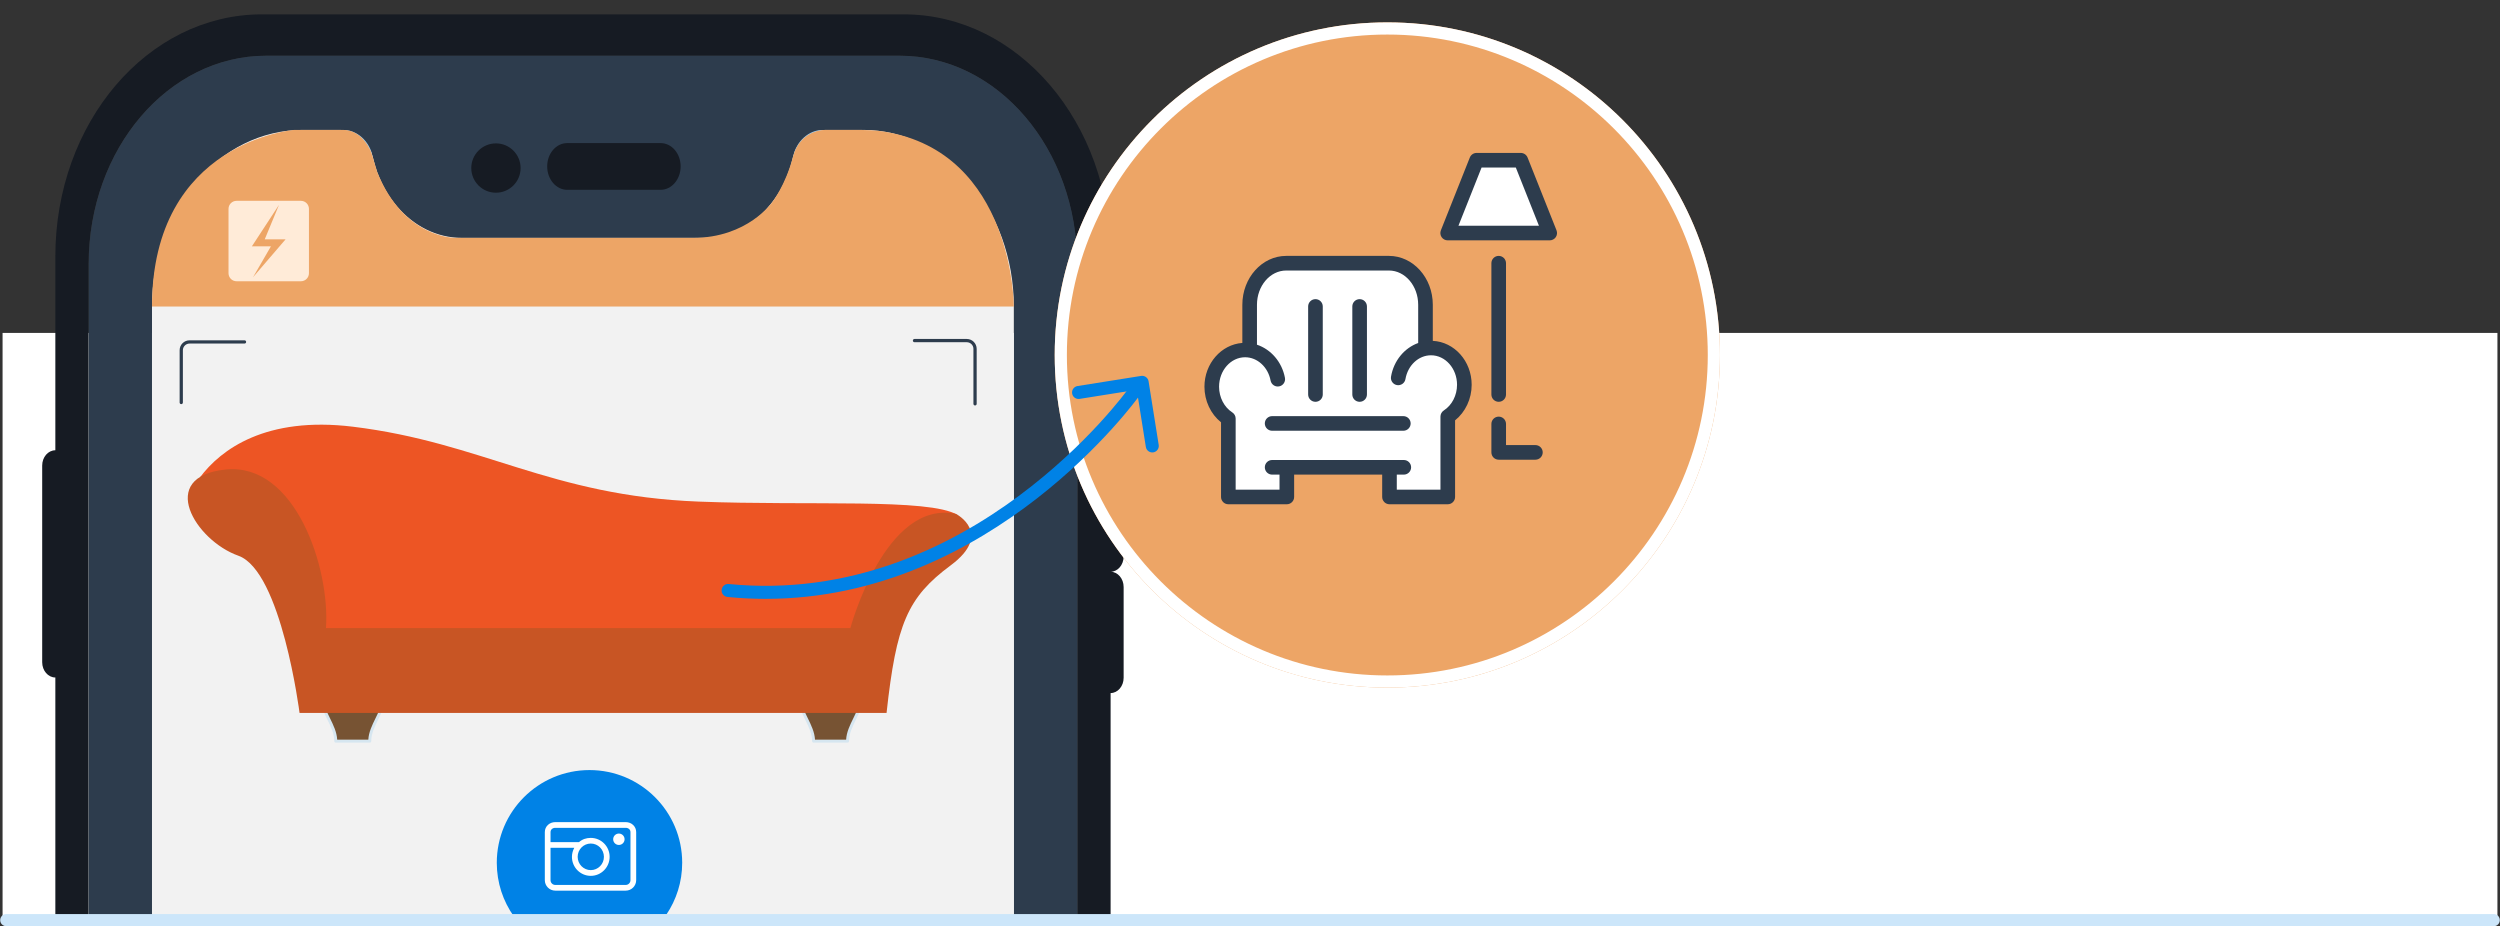
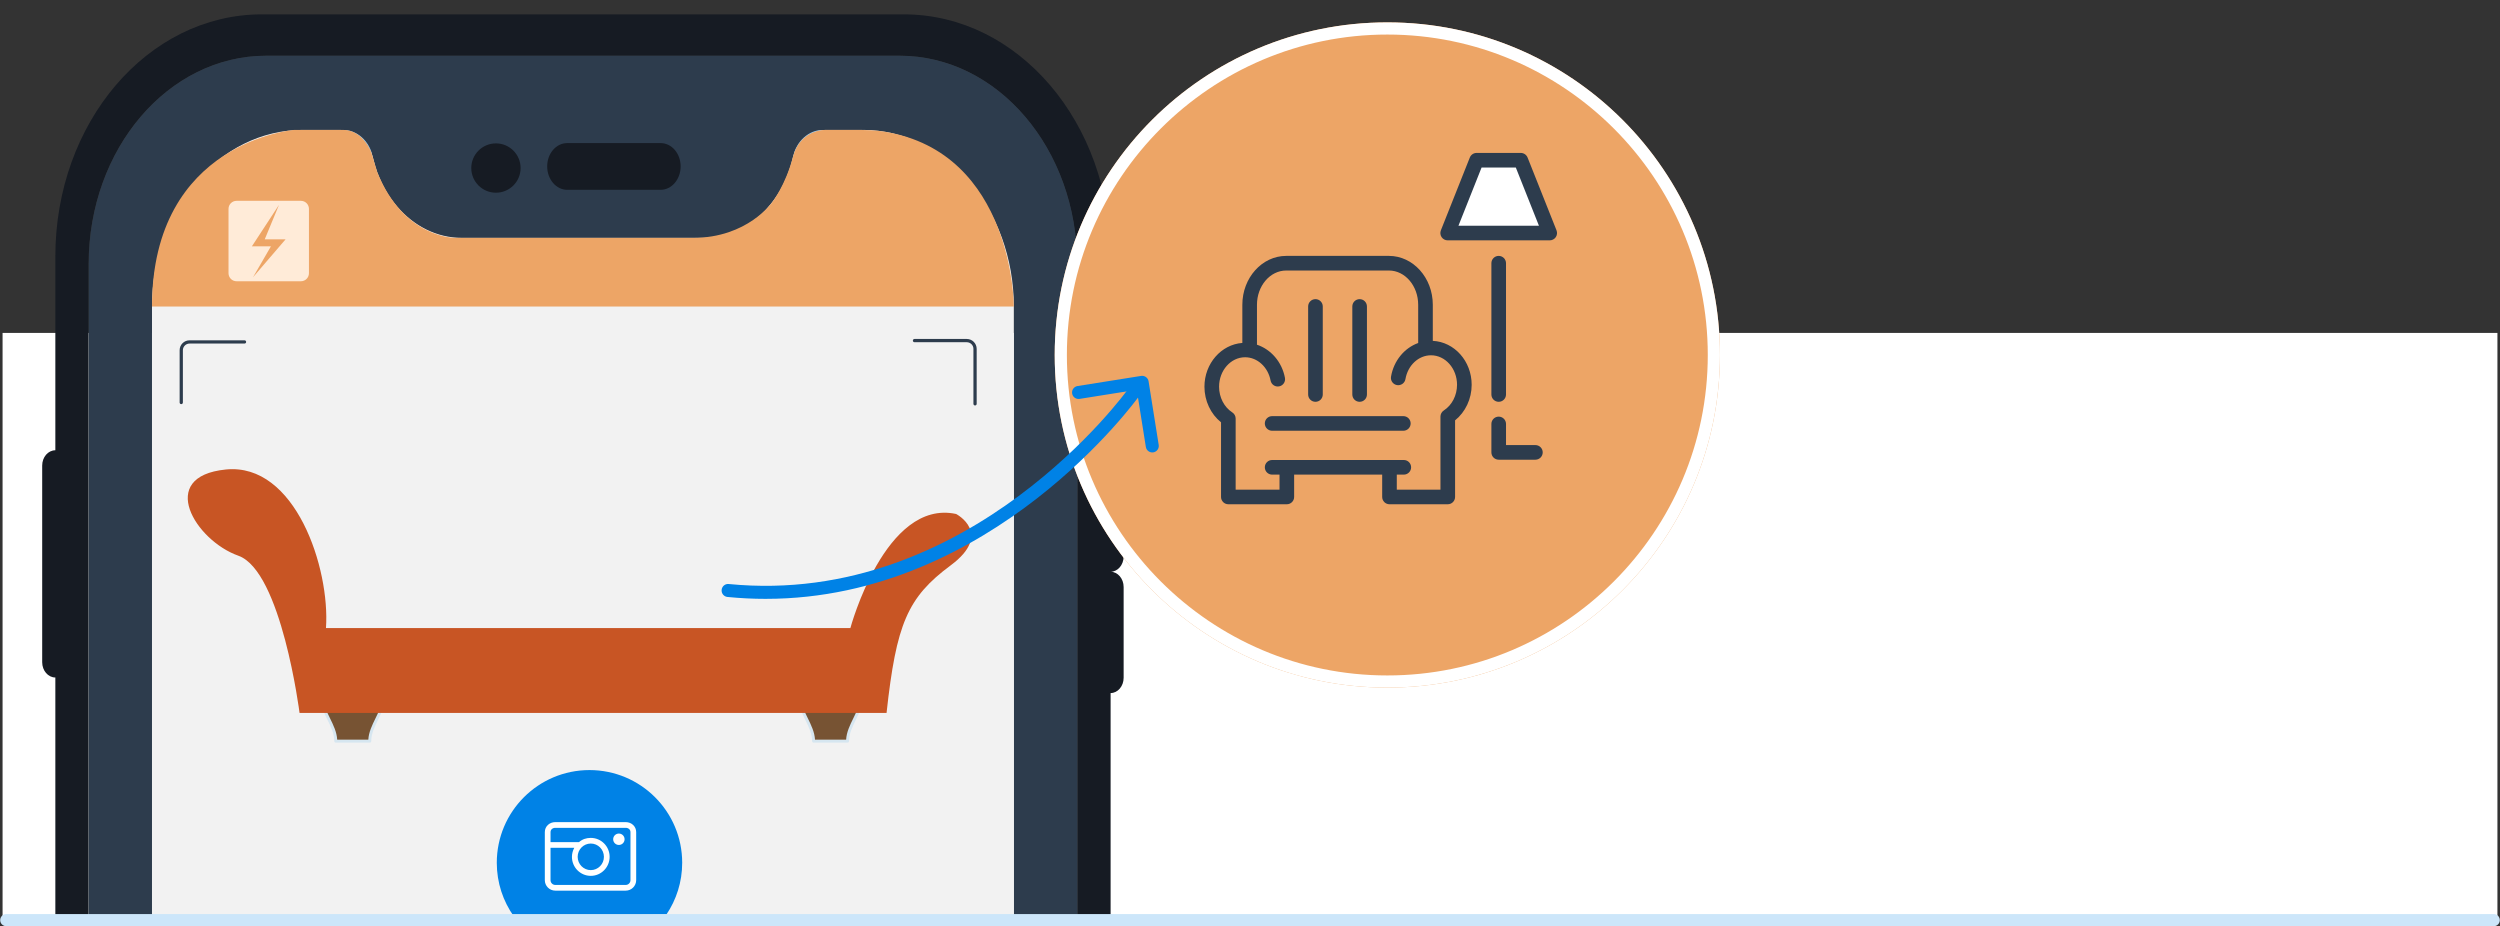
<svg xmlns="http://www.w3.org/2000/svg" id="Layer_1" viewBox="0 0 410.846 152.212">
  <rect x="0" y="0" width="410.846" height="152.212" fill="#333333" stroke="none" />
  <rect x=".423" y="54.712" width="410" height="97" style="fill:#fff;" />
  <g>
    <g>
      <rect x="6" y="2.534" width="277.972" height="149.677" style="fill:none;" />
      <g>
        <g>
          <g>
            <path d="M130.794,21.348c0,1.828-.249,3.607-.686,5.265,.062-.171,.104-.366,.146-.536,.665-2.852,3.014-4.729,5.53-4.729h-4.989Z" style="fill:#4897d2;" />
-             <path d="M60.797,21.348h-4.989c2.515,0,4.865,1.877,5.53,4.729,.041,.195,.083,.366,.145,.536-.457-1.657-.686-3.437-.686-5.265Z" style="fill:#4897d2;" />
            <path d="M182.516,151.837v-37.939c1.164,0,2.141-1.121,2.141-2.51v-14.917c0-1.389-.977-2.51-2.141-2.51,1.164,0,2.141-1.121,2.141-2.511v-14.942c0-1.389-.977-2.51-2.141-2.51v-31.857c0-21.986-15.197-39.779-33.948-39.779H43.023C24.271,2.36,9.095,20.153,9.095,42.139v31.857c-1.185,0-2.162,1.121-2.162,2.51v32.321c0,1.389,.977,2.511,2.162,2.511v40.499m5.467,0V43.382c0-18.915,13.076-34.222,29.188-34.222h104.09c16.111,0,29.167,15.307,29.167,34.222v108.455" style="fill:#161b23;" />
            <path d="M130.794,21.348c0,1.828-.249,3.607-.686,5.265,.062-.171,.104-.366,.146-.536,.665-2.852,3.014-4.729,5.53-4.729h-4.989Z" style="fill:#9bccee;" />
            <path d="M60.797,21.348h-4.989c2.515,0,4.865,1.877,5.53,4.729,.041,.195,.083,.366,.145,.536-.457-1.657-.686-3.437-.686-5.265Z" style="fill:#9bccee;" />
            <path d="M177.028,151.837V43.382c0-18.915-13.076-34.222-29.188-34.222H43.75c-16.111,0-29.167,15.307-29.167,34.222v108.455m10.394,0V50.482c0-16.09,11.132-29.134,24.856-29.134h6.547c2.28,0,4.307,1.774,4.879,4.362,.067,.305,.142,.606,.224,.903,.146,.561,.312,1.097,.499,1.633v.024c.208,.536,.416,1.048,.644,1.536,.229,.512,.478,.999,.748,1.462s.561,.926,.873,1.365c.312,.439,.644,.878,.977,1.268,2.744,3.217,6.528,5.192,10.706,5.192h39.728c.603,0,1.185-.049,1.746-.146,.416-.024,.832-.097,1.227-.195,.083-.024,.146-.049,.229-.073,.416-.098,.811-.219,1.206-.366,.041,0,.083-.024,.125-.049,.353-.122,.707-.268,1.06-.439,.936-.414,1.829-.975,2.661-1.609,.166-.122,.333-.244,.499-.39,.291-.219,.561-.488,.832-.731l.104-.122c.291-.268,.561-.536,.811-.853,.769-.853,1.455-1.828,2.058-2.852,.27-.463,.52-.95,.748-1.462,.27-.585,.499-1.17,.707-1.779,.166-.463,.312-.926,.436-1.414,.071-.271,.138-.546,.199-.823,.579-2.626,2.621-4.442,4.934-4.442h6.524c13.667,0,24.848,13.11,24.848,29.134v101.355" style="fill:#2d3c4d;" />
            <path d="M166.613,151.837V50.378c0-15.965-11.143-29.03-24.76-29.03h-6.07c-2.515,0-4.865,1.877-5.53,4.729-.041,.17-.083,.366-.146,.536-.125,.488-.249,.951-.436,1.414-.208,.609-.437,1.194-.707,1.779-.229,.512-.478,.999-.748,1.462-.603,1.024-1.289,1.999-2.058,2.852-.249,.317-.52,.609-.811,.853l-.104,.122c-.27,.244-.541,.512-.832,.731-.166,.146-.333,.268-.499,.39-.832,.634-1.726,1.194-2.661,1.609-.353,.195-.707,.341-1.06,.439-.042,.024-.083,.049-.125,.049-.395,.171-.79,.292-1.206,.366-.083,.024-.146,.049-.229,.073-.395,.098-.811,.171-1.227,.195-.561,.097-1.143,.146-1.746,.146h-39.728c-4.179,0-7.962-1.974-10.706-5.192-.333-.39-.665-.829-.977-1.268-.312-.439-.603-.877-.873-1.365-.27-.463-.52-.95-.748-1.462-.229-.488-.437-.999-.644-1.536v-.024c-.187-.512-.353-1.072-.499-1.633-.062-.171-.104-.341-.145-.536-.665-2.852-3.014-4.729-5.53-4.729h-6.07c-13.679,0-24.76,12.991-24.76,29.03v101.459" style="fill:#f2f2f2;" />
            <path d="M111.856,27.344c0,2.121-1.476,3.851-3.285,3.851h-15.363c-1.809,0-3.285-1.731-3.285-3.851s1.476-3.827,3.285-3.827h15.363c1.809,0,3.285,1.706,3.285,3.827Z" style="fill:#161b23;" />
          </g>
          <circle cx="81.502" cy="27.616" r="4.053" style="fill:#161b23;" />
        </g>
        <path d="M24.978,50.378H166.613s.003-25.329-21.306-28.746c-1.548-.248-3.211-.284-4.992-.284h-4.531s-4.253-.21-5.476,4.442-3.385,7.411-3.385,7.411c0,0-4.03,5.892-13.07,5.892h-38.964s-8.468,.199-12.905-10.847l-.946-3.127s-1.328-3.787-4.656-3.77c-3.327,.016-8.003-.001-8.003-.001,0,0-23.4,1.794-23.4,29.031Z" style="fill:#eda566;" />
      </g>
      <g>
        <circle cx="227.991" cy="58.34" r="54.662" style="fill:#eda566;" />
        <path d="M227.991,5.678c29.038,0,52.662,23.624,52.662,52.662s-23.624,52.662-52.662,52.662-52.662-23.624-52.662-52.662S198.953,5.678,227.991,5.678m0-2c-30.189,0-54.662,24.473-54.662,54.662s24.473,54.662,54.662,54.662,54.662-24.473,54.662-54.662S258.18,3.678,227.991,3.678h0Z" style="fill:#fff;" />
      </g>
      <g>
        <g>
          <path d="M53.227,116.375c3.069-1.104,6.423-1.104,9.49,0-.65,1.809-1.951,3.502-1.951,5.423h-5.587c0-1.921-1.302-3.614-1.952-5.423Z" style="fill:#775333;" />
          <path d="M60.766,122.04h-5.587c-.134,0-.242-.108-.242-.242,0-1.224-.55-2.345-1.131-3.531-.288-.587-.585-1.193-.807-1.81-.045-.126,.02-.265,.146-.31,3.113-1.121,6.542-1.121,9.655,0,.126,.045,.191,.184,.146,.31-.222,.616-.519,1.223-.806,1.809-.582,1.188-1.131,2.309-1.131,3.532,0,.134-.108,.242-.242,.242Zm-5.351-.484h5.115c.066-1.243,.629-2.391,1.174-3.503,.245-.501,.498-1.016,.699-1.531-2.866-.973-5.994-.975-8.863,0,.202,.516,.455,1.031,.7,1.532,.545,1.112,1.108,2.26,1.174,3.502Z" style="fill:#d6e6f0;" />
        </g>
        <g>
          <path d="M131.749,116.375c3.069-1.104,6.423-1.104,9.49,0-.65,1.809-1.952,3.502-1.952,5.423h-5.586c0-1.921-1.301-3.614-1.952-5.423Z" style="fill:#775333;" />
          <path d="M139.287,122.04h-5.586c-.134,0-.242-.108-.242-.242,0-1.225-.55-2.347-1.132-3.534-.287-.586-.584-1.191-.806-1.807-.022-.061-.019-.127,.009-.186,.027-.058,.077-.103,.137-.124,3.114-1.121,6.542-1.121,9.654,0,.126,.045,.191,.184,.146,.31-.222,.616-.519,1.224-.807,1.811-.582,1.187-1.131,2.307-1.131,3.53,0,.134-.108,.242-.242,.242Zm-5.35-.484h5.114c.066-1.242,.629-2.39,1.174-3.501,.246-.501,.499-1.018,.7-1.533-2.866-.973-5.993-.975-8.862,0,.202,.515,.454,1.029,.699,1.529,.545,1.113,1.108,2.262,1.175,3.505Z" style="fill:#d6e6f0;" />
        </g>
-         <path d="M37.19,78.979c3.568,0,6.781,2.029,9.596,5.045,5.29,5.68,6.603,13.141,6.536,20.18h86.694c1.317-4.252,6.784-19.622,17.088-19.622,.074,0,.15,.013,.224,.016-4.738-2.752-24.164-1.454-42.523-2.167-24.381-.946-35.505-9.705-56.809-12.307-14.29-1.747-21.696,3.711-25.159,8.361,.24-.036,3.124,1.056,2.374,.198-.278-.318,1.57,.297,1.978,.297Z" style="fill:#ed5524;" />
        <path d="M53.572,103.213h86.18s5.715-21.259,17.373-18.747c0,0,6.173,3.204-.912,8.461-7.088,5.257-8.916,9.603-10.517,24.232H49.228s-2.973-23.319-10.059-25.834c-7.085-2.513-13.489-13.028-2.056-14.169,11.429-1.145,17.144,16.229,16.458,26.057Z" style="fill:#c85524;" />
      </g>
      <path d="M84.454,150.61c-1.771-2.49-2.813-5.535-2.813-8.823,0-8.414,6.821-15.235,15.235-15.235s15.235,6.821,15.235,15.235c0,3.155-.959,6.087-2.602,8.518" style="fill:#0082e6;" />
      <path d="M102.831,135.106h-11.578c-.948,0-1.718,.693-1.718,1.642v7.898c0,.948,.771,1.72,1.718,1.72h11.578c.947,0,1.718-.772,1.718-1.72v-7.898c0-.949-.771-1.642-1.718-1.642Zm.78,9.541c0,.431-.35,.782-.78,.782h-11.578c-.43,0-.78-.351-.78-.782v-5.318h3.9c-.242,.469-.381,.946-.381,1.489,0,1.722,1.389,3.118,3.097,3.118,1.707,0,3.097-1.403,3.097-3.125,0-1.721-1.389-3.114-3.097-3.114-.731,0-1.401,.224-1.931,.694h-4.684v-1.642c0-.431,.35-.704,.78-.704h11.578c.43-0,.78,.272,.78,.704v7.898Zm-8.68-3.838c0-1.204,.968-2.183,2.158-2.183,1.19,0,2.158,.979,2.158,2.183,0,1.204-.968,2.184-2.158,2.184-1.19,0-2.158-.98-2.158-2.184Zm6.774-1.949c.518,0,.938-.42,.938-.938s-.42-.938-.938-.938-.938,.42-.938,.938,.42,.938,.938,.938Z" style="fill:#fff; fill-rule:evenodd;" />
      <path d="M29.788,66.415c-.147,0-.267-.12-.267-.268v-8.595c0-.896,.73-1.627,1.627-1.627h9.036c.147,0,.267,.12,.267,.268s-.12,.268-.267,.268h-9.036c-.603,0-1.093,.489-1.093,1.092v8.595c0,.147-.12,.268-.267,.268Z" style="fill:#2d3c4d;" />
      <path d="M160.239,66.636c-.147,0-.267-.12-.267-.268v-9.036c0-.603-.49-1.092-1.093-1.092h-8.594c-.147,0-.267-.12-.267-.268s.12-.268,.267-.268h8.594c.897,0,1.627,.73,1.627,1.627v9.036c0,.147-.12,.268-.267,.268Z" style="fill:#2d3c4d;" />
      <g>
        <path d="M188.327,61.968c.221,.161,.382,.406,.428,.697l1.664,10.452c.093,.583-.304,1.131-.888,1.224-.583,.093-1.131-.305-1.224-.888l-1.496-9.396-9.397,1.496c-.583,.093-1.131-.305-1.224-.888-.093-.583,.304-1.131,.888-1.224l10.453-1.664c.291-.047,.574,.03,.796,.19Z" style="fill:#0082e6;" />
        <path d="M125.846,98.416c-2.058,0-4.156-.1-6.295-.312-.587-.058-1.017-.581-.959-1.168,.058-.589,.578-1.028,1.169-.959,39.693,3.902,65.405-31.715,65.659-32.076,.341-.483,1.007-.595,1.49-.256,.482,.342,.597,1.008,.256,1.49-.249,.352-23.984,33.28-61.32,33.28Z" style="fill:#0082e6;" />
      </g>
      <g>
        <path d="M49.45,33.004h-10.574c-.73,0-1.322,.592-1.322,1.322v10.574c0,.73,.592,1.322,1.322,1.322h10.574c.73,0,1.322-.592,1.322-1.322v-10.574c0-.73-.592-1.322-1.322-1.322" style="fill:#ffebd8;" />
        <polygon points="45.192 39.329 43.507 39.329 45.851 33.665 42.149 39.329 41.393 40.484 43.029 40.484 44.523 40.484 41.58 45.561 45.941 40.484 46.934 39.329 45.192 39.329" style="fill:#eda566;" />
      </g>
    </g>
-     <path d="M202.418,81.743l8.812,.102s.512-4.918,.82-4.918,15.78,.205,15.78,.205l.922,4.099,8.812,.205v-13.116l1.844-1.332,1.23-2.972-.615-3.381-1.639-2.254-3.586-.82-.205-6.25-1.537-5.431-2.562-2.152-20.903-.102-3.279,1.947-1.332,4.611v6.968l-2.664,1.332-2.254,1.947-.41,4.406,.82,2.152,1.844,1.742,.102,13.013Z" style="fill:#fff;" />
    <polygon points="242.995 26.411 238.486 37.58 254.163 38.298 249.962 26.309 242.995 26.411" style="fill:#fff;" />
    <g>
      <path d="M230.623,68.386h-21.563c-.664,0-1.202,.537-1.202,1.202s.537,1.202,1.202,1.202h21.563c.664,0,1.202-.537,1.202-1.202s-.537-1.202-1.202-1.202Z" style="fill:#2d3c4d;" />
      <path d="M235.464,56.016v-5.932c0-4.428-3.231-8.031-7.206-8.031h-16.886c-3.974,0-7.208,3.602-7.208,8.031v6.273c-3.47,.259-6.228,3.372-6.228,7.199,0,2.307,1.029,4.485,2.725,5.843v12.269c0,.664,.537,1.202,1.202,1.202h9.612c.664,0,1.202-.537,1.202-1.202v-3.67h14.468v3.67c0,.664,.537,1.202,1.202,1.202h9.578c.664,0,1.202-.537,1.202-1.202v-12.59c1.694-1.356,2.725-3.534,2.725-5.843,0-3.888-2.842-7.046-6.386-7.219Zm1.809,11.436c-.343,.223-.551,.603-.551,1.011v12.004h-7.176v-2.469h1.152c.664,0,1.202-.537,1.202-1.202s-.537-1.202-1.202-1.202h-21.638c-.664,0-1.202,.537-1.202,1.202s.537,1.202,1.202,1.202h1.213v2.469h-7.209v-11.682c0-.408-.208-.789-.551-1.011-1.34-.861-2.173-2.478-2.173-4.217,0-2.673,1.92-4.846,4.28-4.846,2.006,0,3.767,1.61,4.185,3.828,.123,.652,.754,1.087,1.403,.957,.652-.122,1.081-.751,.957-1.403-.497-2.634-2.313-4.681-4.598-5.445v-6.563c0-3.102,2.155-5.628,4.805-5.628h16.886c2.648,0,4.803,2.525,4.803,5.628v6.284c-2.254,.814-4.01,2.884-4.465,5.529-.113,.655,.326,1.277,.98,1.389,.664,.108,1.277-.329,1.389-.981,.39-2.272,2.157-3.919,4.201-3.919,2.361,0,4.28,2.175,4.28,4.848,0,1.739-.833,3.356-2.173,4.217Z" style="fill:#2d3c4d;" />
      <path d="M255.796,37.855l-4.757-11.966c-.183-.458-.624-.758-1.117-.758h-7.258c-.493,0-.934,.3-1.117,.758l-4.757,11.966c-.145,.371-.101,.789,.122,1.119,.225,.329,.596,.526,.995,.526h16.772c.399,0,.77-.197,.995-.526,.223-.331,.268-.749,.122-1.119Zm-16.117-.758l3.799-9.563h5.63l3.799,9.563h-13.229Z" style="fill:#2d3c4d;" />
      <path d="M252.326,73.143h-4.83v-3.473c0-.664-.537-1.202-1.202-1.202s-1.202,.537-1.202,1.202v4.675c0,.664,.537,1.202,1.202,1.202h6.031c.664,0,1.202-.537,1.202-1.202s-.537-1.202-1.202-1.202Z" style="fill:#2d3c4d;" />
      <path d="M246.294,66.032c.664,0,1.202-.537,1.202-1.202v-21.576c0-.664-.537-1.202-1.202-1.202s-1.202,.537-1.202,1.202v21.576c0,.664,.537,1.202,1.202,1.202Z" style="fill:#2d3c4d;" />
      <path d="M216.18,66.032c.664,0,1.202-.537,1.202-1.202v-14.468c0-.664-.537-1.202-1.202-1.202s-1.202,.537-1.202,1.202v14.468c0,.664,.537,1.202,1.202,1.202Z" style="fill:#2d3c4d;" />
      <path d="M223.439,66.032c.664,0,1.202-.537,1.202-1.202v-14.468c0-.664-.537-1.202-1.202-1.202s-1.202,.537-1.202,1.202v14.468c0,.664,.537,1.202,1.202,1.202Z" style="fill:#2d3c4d;" />
    </g>
  </g>
  <path d="M409.814,152.212H1.032c-.552,0-1-.447-1-1s.448-1,1-1H409.814c.553,0,1,.447,1,1s-.447,1-1,1Z" style="fill:#cce6fa;" />
</svg>